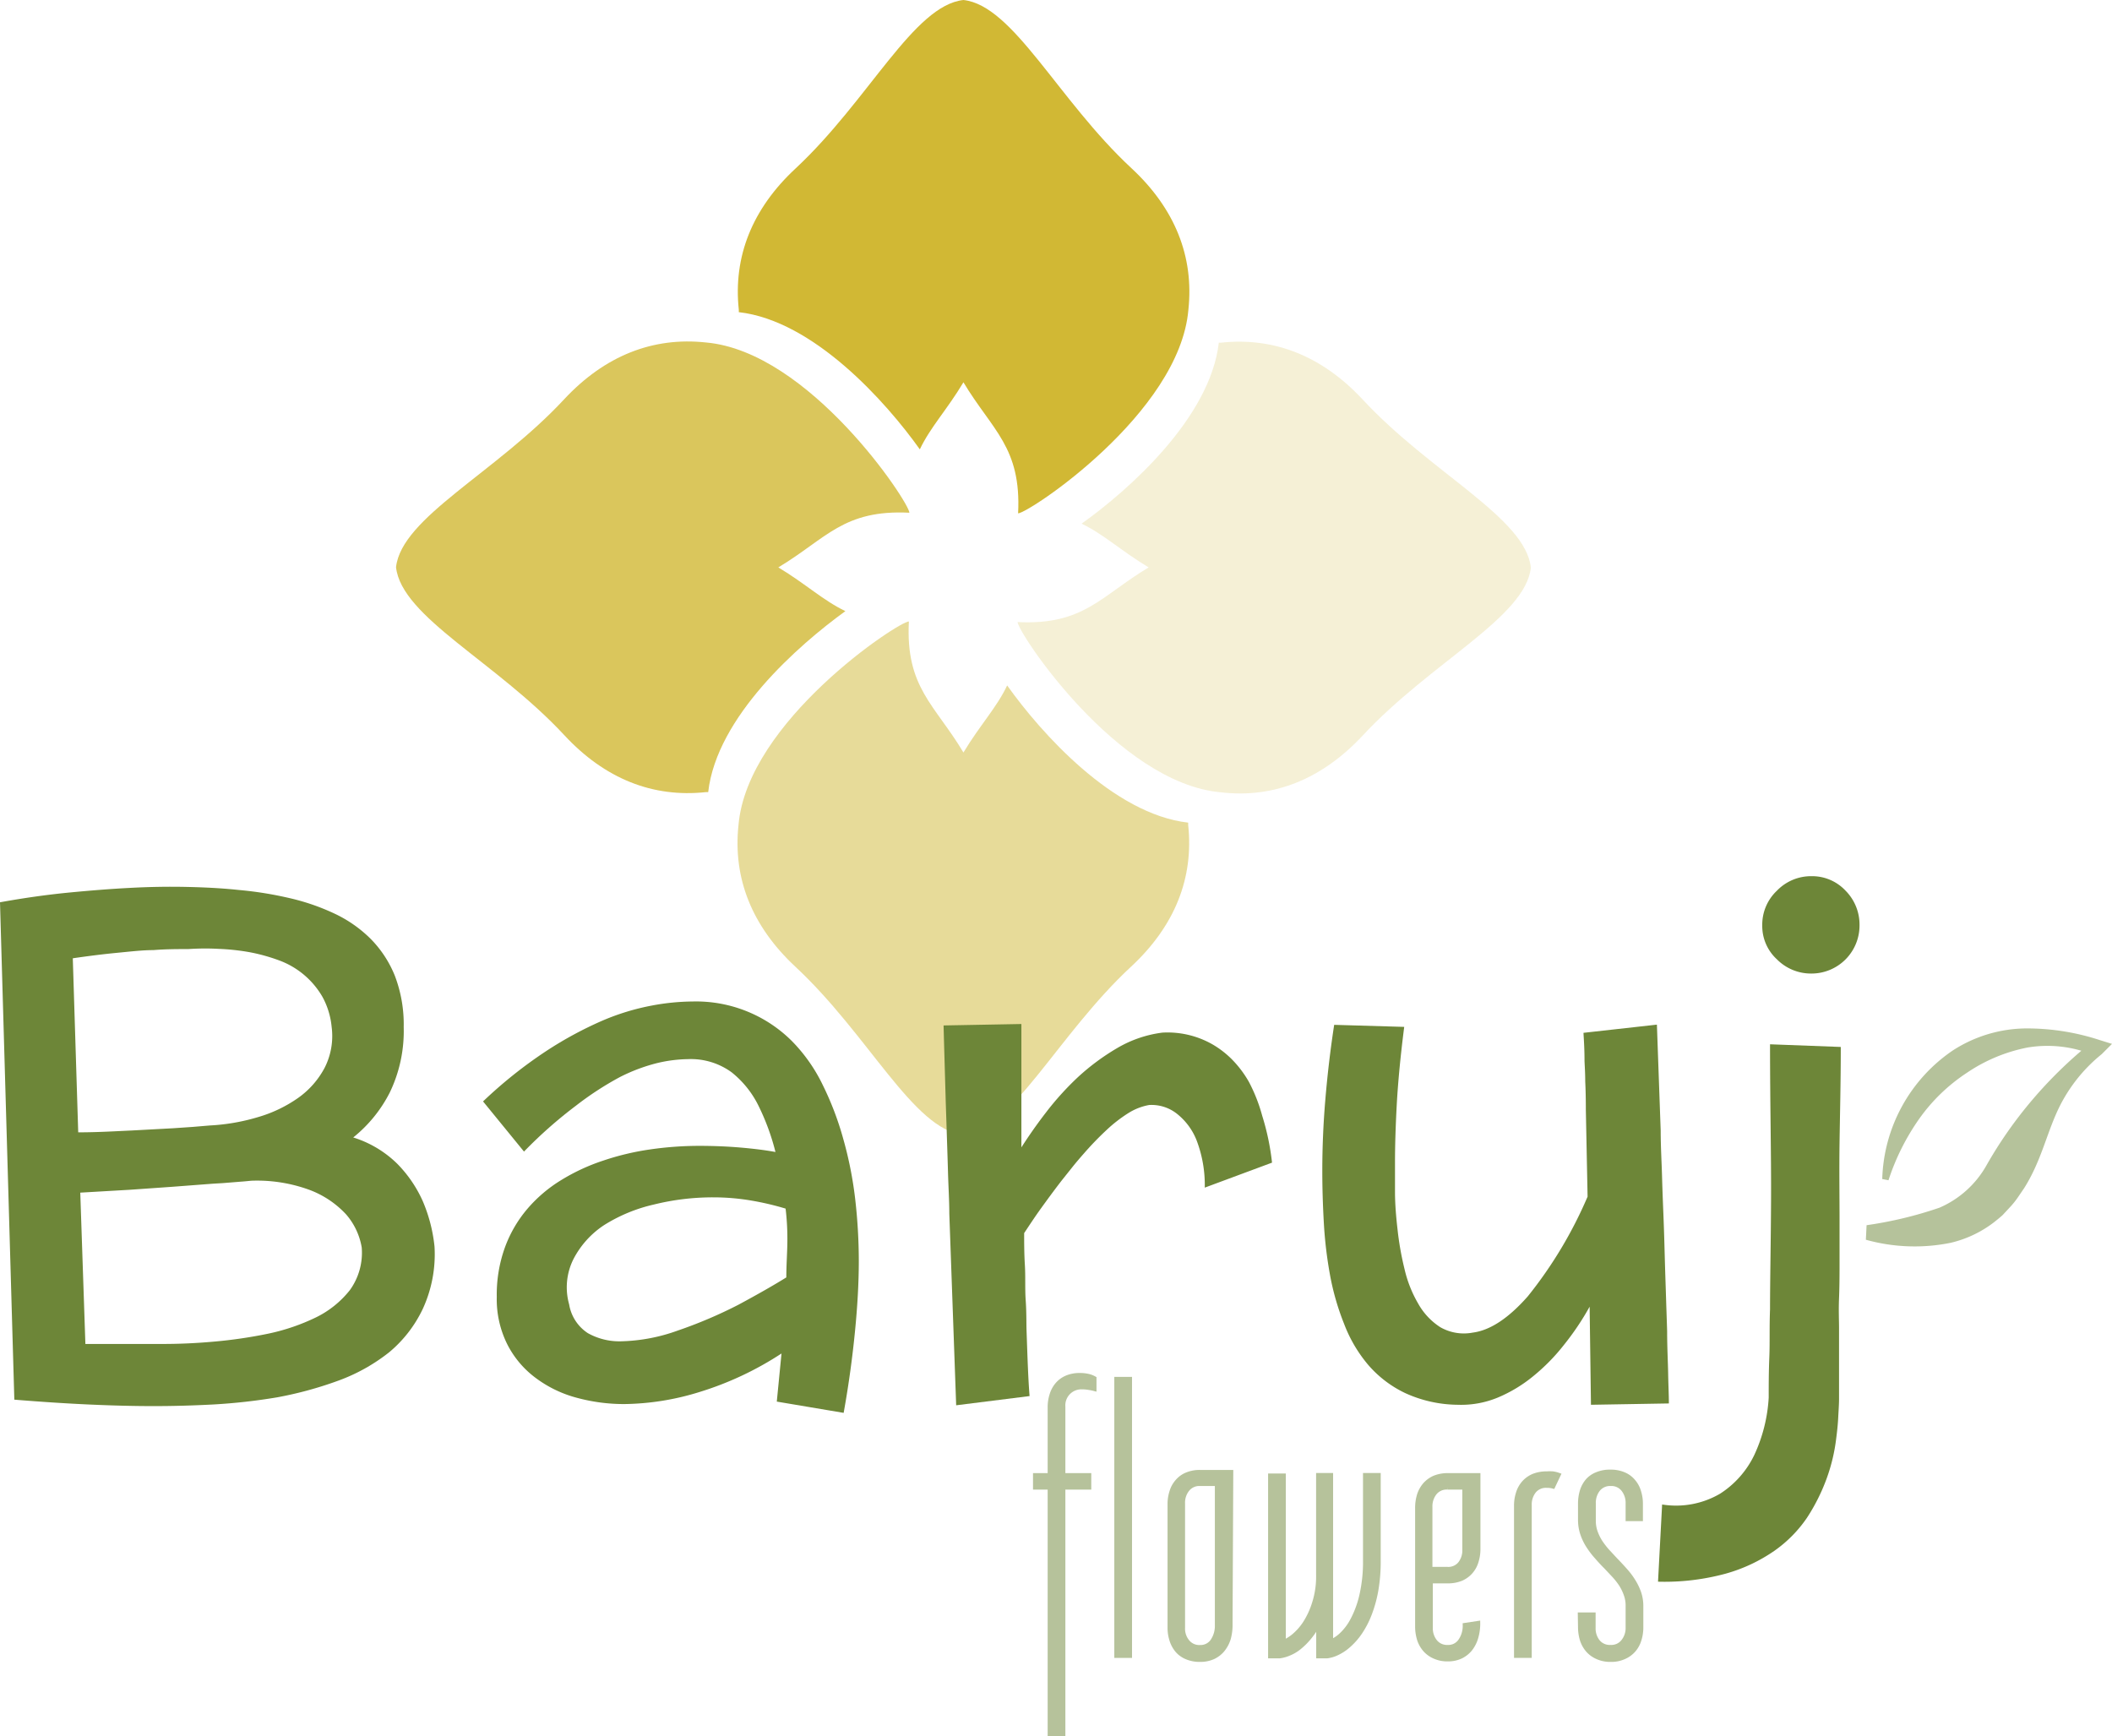
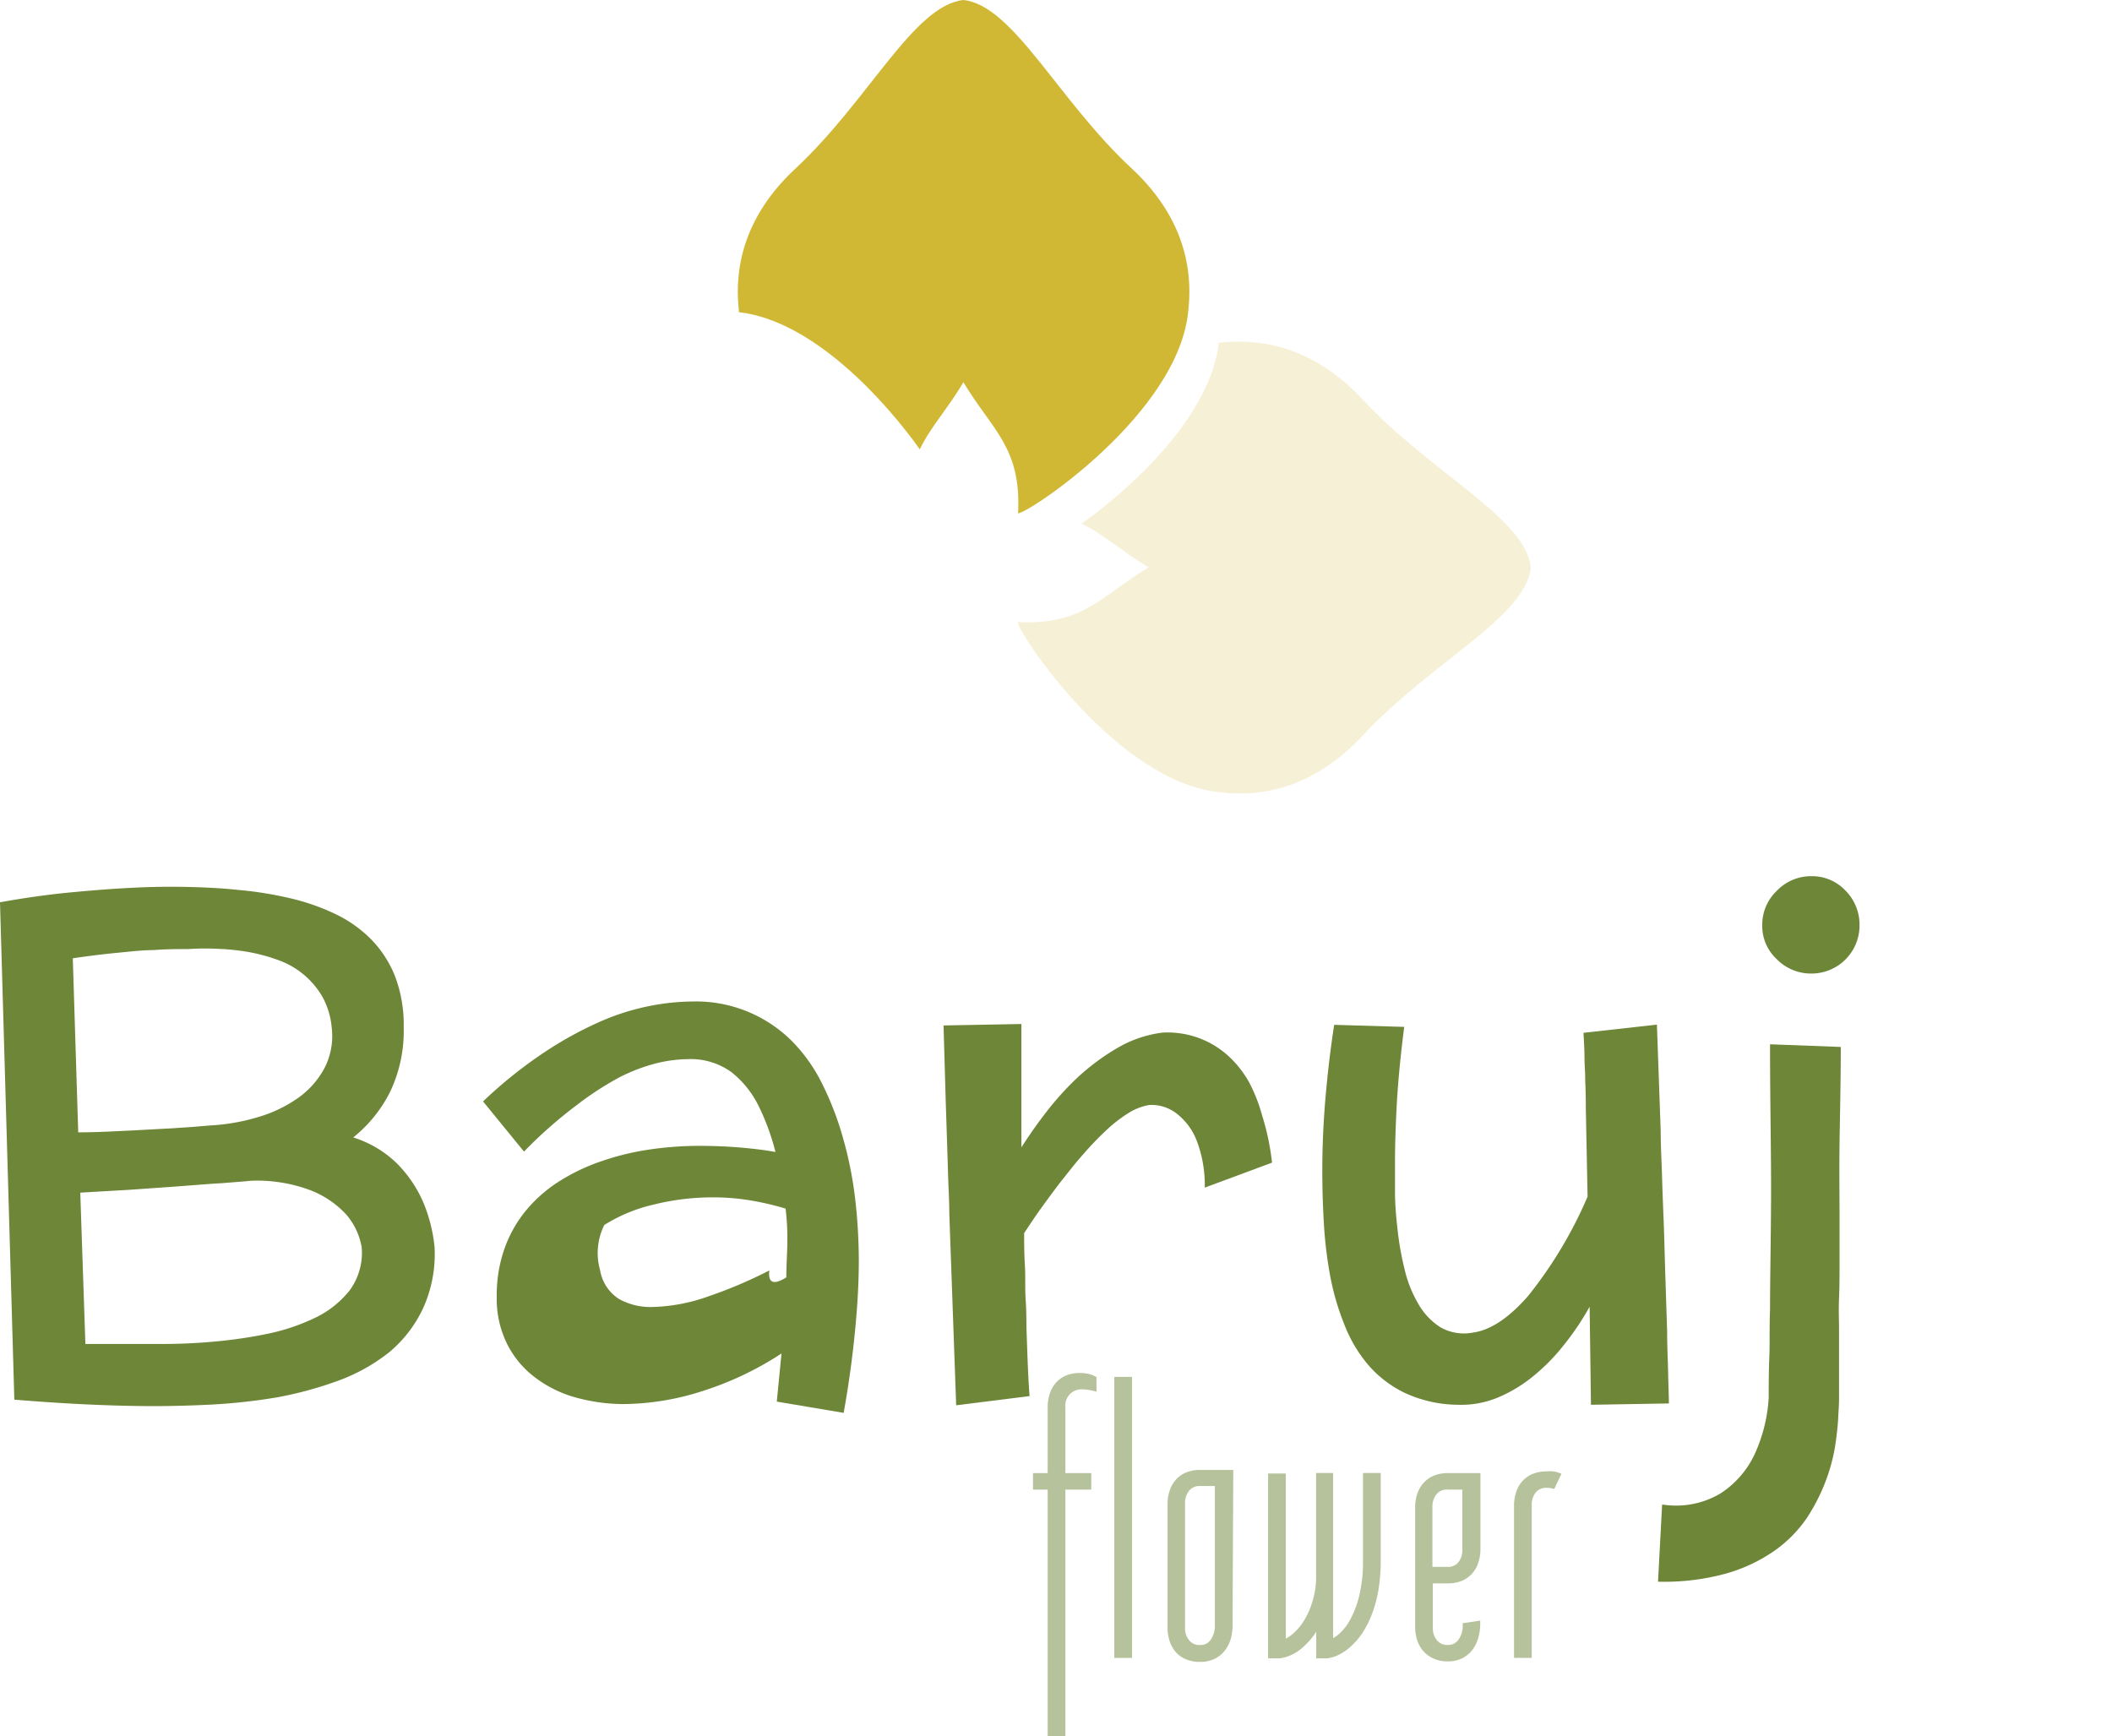
<svg xmlns="http://www.w3.org/2000/svg" viewBox="0 0 206.28 169.59">
  <defs>
    <style>.cls-1,.cls-4,.cls-5,.cls-6{fill:#d1b834;}.cls-1,.cls-3,.cls-7{opacity:0.5;}.cls-2,.cls-3,.cls-8{fill:#6d8638;}.cls-4{opacity:0.2;}.cls-6{opacity:0.8;}.cls-8{stroke:#6d8638;stroke-miterlimit:10;stroke-width:0.45px;}</style>
  </defs>
  <title>mensajeFinalRecurso 22logoColor</title>
  <g id="Capa_2" data-name="Capa 2">
    <g id="Capa_1-2" data-name="Capa 1">
-       <path class="cls-1" d="M72.13,80.58C73,70.45,87.77,60.7,88.77,60.7c-.33,6.45,2.52,8.1,5.33,12.8,1.62-2.69,3.24-4.38,4.27-6.55,3.28,4.61,10.36,12.57,17.68,13.4l0,.23c.56,5.19-1.32,9.88-5.56,13.82-7.19,6.67-11.55,15.91-16.42,16.44-4.86-.53-9.23-9.77-16.41-16.44C73.44,90.46,71.57,85.77,72.13,80.58Z" />
      <path class="cls-2" d="M42.44,121.76a12.75,12.75,0,0,1-1.14,6.07A12.42,12.42,0,0,1,38,132.09,17.82,17.82,0,0,1,33,134.87a36.72,36.72,0,0,1-5.91,1.61,57,57,0,0,1-6.24.7c-2.09.11-4,.16-5.87.16s-3.89-.05-6.15-.15-4.73-.26-7.43-.48L0,88.13q3.47-.63,6.74-.95c2.18-.21,4.12-.36,5.84-.45,2-.11,3.89-.14,5.67-.1s3.41.12,5.1.3a35.6,35.6,0,0,1,4.92.79,21.62,21.62,0,0,1,4.39,1.51A12.58,12.58,0,0,1,36.2,91.7a10.94,10.94,0,0,1,2.37,3.62,13.33,13.33,0,0,1,.86,5,13.83,13.83,0,0,1-1.36,6.39,13.42,13.42,0,0,1-3.57,4.39,10.62,10.62,0,0,1,4.28,2.55,12.36,12.36,0,0,1,2.52,3.69A15.25,15.25,0,0,1,42.44,121.76ZM18.38,92.7c-1,0-2.16,0-3.4.1-1.05,0-2.24.14-3.59.27s-2.77.31-4.28.53l.53,17c1.91,0,3.65-.11,5.22-.18l4.06-.22,1.9-.13,1.66-.14a19.84,19.84,0,0,0,4.73-.82,13.2,13.2,0,0,0,3.92-1.88,8.43,8.43,0,0,0,2.58-2.94,6.84,6.84,0,0,0,.68-4,7.59,7.59,0,0,0-.9-2.93,8.12,8.12,0,0,0-4.27-3.57A17.69,17.69,0,0,0,24.35,93a21.92,21.92,0,0,0-3-.32C20.3,92.62,19.32,92.64,18.38,92.7Zm6.34,22.62c-.22,0-.63.06-1.23.1l-1.74.14-1,.06-3.94.3-4.13.29-4.84.28.5,14.78.93,0,.91,0h3.53c.67,0,1.4,0,2.2,0,1.58,0,3.25-.07,5-.23a45.69,45.69,0,0,0,5.26-.77,20.13,20.13,0,0,0,4.7-1.6A9.56,9.56,0,0,0,34.18,126a6.24,6.24,0,0,0,1.15-4.15,6.58,6.58,0,0,0-1.53-3.24,9.33,9.33,0,0,0-3.52-2.37A14.88,14.88,0,0,0,24.72,115.32Z" />
-       <path class="cls-2" d="M82.4,138l-6.53-1.1.46-4.7a31.41,31.41,0,0,1-8,3.76A25.64,25.64,0,0,1,61,137.14a17.55,17.55,0,0,1-4.65-.61,11.68,11.68,0,0,1-4-1.92,9.37,9.37,0,0,1-2.78-3.26,9.85,9.85,0,0,1-1.05-4.68,13.57,13.57,0,0,1,.8-4.84,12.3,12.3,0,0,1,2.2-3.77,13.77,13.77,0,0,1,3.3-2.8,19.4,19.4,0,0,1,4.1-1.9,25.62,25.62,0,0,1,4.57-1.09,33.74,33.74,0,0,1,4.78-.35c1.46,0,2.83.06,4.1.17s2.39.25,3.37.43a22.51,22.51,0,0,0-1.62-4.44,9.58,9.58,0,0,0-2.67-3.35,6.76,6.76,0,0,0-4.25-1.28,13.72,13.72,0,0,0-3,.38,17.24,17.24,0,0,0-3.67,1.38A30.69,30.69,0,0,0,56.25,108a43.6,43.6,0,0,0-5.07,4.48l-4-4.9a44.07,44.07,0,0,1,6.14-4.9,36.7,36.7,0,0,1,5.54-3,23,23,0,0,1,4.79-1.46,22.22,22.22,0,0,1,4-.4,13.25,13.25,0,0,1,9.71,3.88A16.06,16.06,0,0,1,80.37,106a29.64,29.64,0,0,1,2,5.27,37.41,37.41,0,0,1,1.16,5.87,53.58,53.58,0,0,1,.35,6c0,2.14-.13,4.43-.37,6.87S82.92,135.12,82.4,138Zm-5.6-13.24c0-1.12.08-2.22.1-3.31a24.89,24.89,0,0,0-.17-3.4,27.3,27.3,0,0,0-3.43-.8,22,22,0,0,0-3.61-.3,23.9,23.9,0,0,0-5.82.7,15.64,15.64,0,0,0-4.85,2A8.82,8.82,0,0,0,56,123a6.15,6.15,0,0,0-.41,4.41,4.15,4.15,0,0,0,1.82,2.8,6.29,6.29,0,0,0,3.25.8,17.36,17.36,0,0,0,5.54-1.05,44.22,44.22,0,0,0,5.92-2.52Q74.93,125.93,76.8,124.77Z" />
+       <path class="cls-2" d="M82.4,138l-6.53-1.1.46-4.7a31.41,31.41,0,0,1-8,3.76A25.64,25.64,0,0,1,61,137.14a17.55,17.55,0,0,1-4.65-.61,11.68,11.68,0,0,1-4-1.92,9.37,9.37,0,0,1-2.78-3.26,9.85,9.85,0,0,1-1.05-4.68,13.57,13.57,0,0,1,.8-4.84,12.3,12.3,0,0,1,2.2-3.77,13.77,13.77,0,0,1,3.3-2.8,19.4,19.4,0,0,1,4.1-1.9,25.62,25.62,0,0,1,4.57-1.09,33.74,33.74,0,0,1,4.78-.35c1.46,0,2.83.06,4.1.17s2.39.25,3.37.43a22.51,22.51,0,0,0-1.62-4.44,9.58,9.58,0,0,0-2.67-3.35,6.76,6.76,0,0,0-4.25-1.28,13.72,13.72,0,0,0-3,.38,17.24,17.24,0,0,0-3.67,1.38A30.69,30.69,0,0,0,56.25,108a43.6,43.6,0,0,0-5.07,4.48l-4-4.9a44.07,44.07,0,0,1,6.14-4.9,36.7,36.7,0,0,1,5.54-3,23,23,0,0,1,4.79-1.46,22.22,22.22,0,0,1,4-.4,13.25,13.25,0,0,1,9.71,3.88A16.06,16.06,0,0,1,80.37,106a29.64,29.64,0,0,1,2,5.27,37.41,37.41,0,0,1,1.16,5.87,53.58,53.58,0,0,1,.35,6c0,2.14-.13,4.43-.37,6.87S82.92,135.12,82.4,138Zm-5.6-13.24c0-1.12.08-2.22.1-3.31a24.89,24.89,0,0,0-.17-3.4,27.3,27.3,0,0,0-3.43-.8,22,22,0,0,0-3.61-.3,23.9,23.9,0,0,0-5.82.7,15.64,15.64,0,0,0-4.85,2a6.15,6.15,0,0,0-.41,4.41,4.15,4.15,0,0,0,1.82,2.8,6.29,6.29,0,0,0,3.25.8,17.36,17.36,0,0,0,5.54-1.05,44.22,44.22,0,0,0,5.92-2.52Q74.93,125.93,76.8,124.77Z" />
      <path class="cls-2" d="M124.24,113.56,117.67,116a12.23,12.23,0,0,0-.79-4.6,6.2,6.2,0,0,0-2-2.67,4,4,0,0,0-2.64-.8,5.67,5.67,0,0,0-2,.77,14,14,0,0,0-2.16,1.67,30.65,30.65,0,0,0-2.22,2.3c-.37.42-.74.85-1.1,1.3l-1.06,1.33c-.69.89-1.35,1.79-2,2.69s-1.18,1.72-1.67,2.45c0,.91,0,2,.07,3.12s0,2.31.08,3.44.06,2.07.08,2.85c.05,1.4.09,2.66.14,3.79s.1,2,.16,2.72l-7.17.9-.67-18.72c0-1.27-.09-2.63-.13-4.09s-.09-2.83-.13-4.13-.08-2.33-.1-3.09c-.09-3.14-.16-5.49-.2-7.07l7.6-.14c0,.69,0,1.38,0,2.06s0,1.37,0,2.08v2c0,.66,0,1.28,0,1.85s0,1.38,0,2.06v2c.64-1,1.43-2.15,2.37-3.37a28.28,28.28,0,0,1,3.13-3.47,22.22,22.22,0,0,1,3.84-2.85,11.57,11.57,0,0,1,4.43-1.52,8.85,8.85,0,0,1,4.88,1.14,9.18,9.18,0,0,1,1.85,1.41,10.53,10.53,0,0,1,1.72,2.26,16,16,0,0,1,1.3,3.31A24.11,24.11,0,0,1,124.24,113.56Z" />
      <path class="cls-2" d="M163,137.08l-7.61.13-.13-9.58a26.28,26.28,0,0,1-2.5,3.72,19.14,19.14,0,0,1-3,3.06,13.92,13.92,0,0,1-3.48,2.1,9.36,9.36,0,0,1-3.89.7,12.58,12.58,0,0,1-5.14-1.14,11,11,0,0,1-3.62-2.76,13.71,13.71,0,0,1-2.35-4,24.79,24.79,0,0,1-1.37-4.74,40.91,40.91,0,0,1-.61-5.12c-.1-1.75-.15-3.44-.15-5.09q0-3.47.3-7c.2-2.37.48-4.79.86-7.26l6.84.2q-.53,4.14-.72,7.44c-.12,2.2-.18,4.14-.18,5.81v1.28c0,.48,0,1,0,1.58,0,1.16.1,2.39.25,3.69a29.25,29.25,0,0,0,.68,3.85,12,12,0,0,0,1.33,3.37,6.52,6.52,0,0,0,2.16,2.31,4.63,4.63,0,0,0,3.18.53q2.54-.33,5.37-3.54a41.7,41.7,0,0,0,5.84-9.74l-.17-8.47q0-1.58-.06-2.79c0-.81-.05-1.49-.07-2,0-1.33-.08-2.25-.1-2.74l7.17-.8.37,10.35c0,1.55.09,3,.13,4.4s.09,2.68.14,3.9.09,2.61.13,4.09.09,2.86.13,4.15.08,2.32.1,3.07c0,1.58.08,3,.1,4.14S163,136.3,163,137.08Z" />
      <path class="cls-2" d="M172.88,102l6.91.26c0,3.43-.08,6.54-.12,9.33s0,5.31,0,7.55c0,1.16,0,2.42,0,3.79s0,2.66-.05,3.87,0,2.17,0,2.89c0,1.51,0,2.84,0,4v2.94c0,.57-.05,1.18-.08,1.81s-.1,1.3-.19,2a17.52,17.52,0,0,1-.95,4,18.73,18.73,0,0,1-1.92,3.82,12.58,12.58,0,0,1-3.2,3.23,15.82,15.82,0,0,1-4.75,2.22,22.78,22.78,0,0,1-6.59.78l.4-7.54a8.52,8.52,0,0,0,5.67-1.06,9.24,9.24,0,0,0,3.33-3.77,15.32,15.32,0,0,0,1.41-5.61c0-1.18,0-2.48.06-3.92s0-3,.07-4.69c0-2.89.08-6.48.1-10.77S172.88,107.73,172.88,102Zm8.74-11.61a4.69,4.69,0,0,1-4.7,4.7,4.68,4.68,0,0,1-3.37-1.39,4.41,4.41,0,0,1-1.43-3.31A4.56,4.56,0,0,1,173.55,87a4.63,4.63,0,0,1,3.37-1.42A4.47,4.47,0,0,1,180.26,87,4.69,4.69,0,0,1,181.62,90.34Z" />
-       <path class="cls-3" d="M183.84,115.16a15.72,15.72,0,0,1,6.88-12.55,13.35,13.35,0,0,1,7.16-2.16,22.9,22.9,0,0,1,7.24,1.15l1.16.36-1,1h0a15.41,15.41,0,0,0-4.48,5.89c-1,2.29-1.56,4.76-3.1,7.2l-.62.91a7.93,7.93,0,0,1-.7.88l-.79.85c-.29.26-.6.51-.91.75a11.08,11.08,0,0,1-4.16,1.95,17.7,17.7,0,0,1-8.28-.3l.07-1.42a38.7,38.7,0,0,0,7.12-1.71,9.67,9.67,0,0,0,4.62-4.19,41.54,41.54,0,0,1,4.47-6.37,42.42,42.42,0,0,1,5.82-5.64h0l.21,1.32a11.78,11.78,0,0,0-6.54-.76,16,16,0,0,0-5.91,2.47,17.4,17.4,0,0,0-4.65,4.49,22.51,22.51,0,0,0-3,6Z" />
      <path class="cls-4" d="M119.26,77.39c-10.12-.88-19.87-15.64-19.87-16.63,6.44.32,8.1-2.52,12.8-5.34-2.7-1.62-4.39-3.24-6.55-4.27,4.6-3.28,12.57-10.35,13.4-17.68l.22,0c5.19-.56,9.88,1.31,13.83,5.55,6.67,7.19,15.9,11.55,16.43,16.42-.53,4.86-9.76,9.23-16.43,16.41C129.14,76.08,124.45,78,119.26,77.39Z" />
      <path class="cls-5" d="M116.07,30.26c-.87,10.12-15.63,19.88-16.63,19.88.32-6.45-2.52-8.1-5.34-12.8-1.61,2.69-3.23,4.38-4.26,6.55-3.28-4.61-10.36-12.57-17.68-13.4l0-.23c-.56-5.19,1.31-9.88,5.56-13.82C84.87,9.77,89.24.53,94.1,0c4.87.53,9.23,9.77,16.42,16.44C114.76,20.38,116.63,25.07,116.07,30.26Z" />
-       <path class="cls-6" d="M68.94,33.45c10.13.88,19.88,15.64,19.88,16.63-6.45-.32-8.1,2.52-12.8,5.34,2.69,1.62,4.39,3.24,6.55,4.27C78,63,70,70,69.17,77.37l-.23,0c-5.19.56-9.88-1.31-13.82-5.56-6.67-7.18-15.9-11.54-16.44-16.41.54-4.86,9.77-9.23,16.44-16.42C59.06,34.76,63.75,32.89,68.94,33.45Z" />
      <g class="cls-7">
        <path class="cls-8" d="M102.55,169.37v-24.1h-1.43v-1.16h1.43v-6.62a4,4,0,0,1,.19-1.27,2.77,2.77,0,0,1,.55-1,2.47,2.47,0,0,1,.92-.66,3.23,3.23,0,0,1,1.29-.23,3.63,3.63,0,0,1,.71.07,2.22,2.22,0,0,1,.66.24v1a5.35,5.35,0,0,0-.55-.11,3.67,3.67,0,0,0-.61-.05,1.79,1.79,0,0,0-1.88,1.91v6.72h2.53v1.16h-2.53v24.1Z" />
        <path class="cls-8" d="M109.06,161.71v-27h1.28v27Z" />
        <path class="cls-8" d="M120.16,158.56A5.11,5.11,0,0,1,120,160a3.24,3.24,0,0,1-.57,1.11,2.67,2.67,0,0,1-.93.73,3.06,3.06,0,0,1-1.29.26,3.23,3.23,0,0,1-1.29-.24,2.44,2.44,0,0,1-.92-.65,2.91,2.91,0,0,1-.55-1,3.94,3.94,0,0,1-.19-1.27v-12a3.86,3.86,0,0,1,.19-1.25,2.65,2.65,0,0,1,.56-1,2.39,2.39,0,0,1,.93-.66,3.23,3.23,0,0,1,1.29-.23h3Zm-4.64.44a2,2,0,0,0,.44,1.34,1.49,1.49,0,0,0,1.25.56,1.43,1.43,0,0,0,1.24-.63,2.62,2.62,0,0,0,.43-1.53V144.92h-1.67a1.49,1.49,0,0,0-1.25.56,2.07,2.07,0,0,0-.44,1.35Z" />
        <path class="cls-8" d="M128.78,158.56a7.9,7.9,0,0,1-.89,1.35,6.73,6.73,0,0,1-1,1,3.83,3.83,0,0,1-1,.59,3.45,3.45,0,0,1-.89.25h-.92v-17.6h1.28v16.27a4.32,4.32,0,0,0,1-.62,5.7,5.7,0,0,0,1.12-1.27,8,8,0,0,0,.91-2,8.45,8.45,0,0,0,.38-2.64v-9.79h1.21v16.27a3.48,3.48,0,0,0,1-.65,5.41,5.41,0,0,0,1.1-1.43,9.82,9.82,0,0,0,.9-2.4,14.76,14.76,0,0,0,.37-3.51v-8.28h1.28v8.28a16.38,16.38,0,0,1-.24,3,12.31,12.31,0,0,1-.65,2.32,8.77,8.77,0,0,1-.92,1.76,6.6,6.6,0,0,1-1.08,1.23,4.53,4.53,0,0,1-1.11.75,3.13,3.13,0,0,1-1,.31h-.85v-3.15Z" />
        <path class="cls-8" d="M144.37,144.11v7.16a4,4,0,0,1-.19,1.27,2.65,2.65,0,0,1-.56,1,2.62,2.62,0,0,1-.93.66,3.4,3.4,0,0,1-1.28.23h-1.69V159a2.08,2.08,0,0,0,.44,1.34,1.49,1.49,0,0,0,1.25.55,1.41,1.41,0,0,0,1.24-.63,2.58,2.58,0,0,0,.44-1.52l1.26-.19a4.77,4.77,0,0,1-.19,1.39,3.25,3.25,0,0,1-.55,1.1,2.67,2.67,0,0,1-.92.74,2.9,2.9,0,0,1-1.28.27,3,3,0,0,1-1.28-.25,2.62,2.62,0,0,1-.93-.66,2.9,2.9,0,0,1-.57-1,4.26,4.26,0,0,1-.19-1.26V147.27a4.28,4.28,0,0,1,.19-1.27,2.9,2.9,0,0,1,.57-1,2.62,2.62,0,0,1,.93-.66,3.4,3.4,0,0,1,1.28-.23Zm-3,1.16a1.49,1.49,0,0,0-1.25.55,2.12,2.12,0,0,0-.44,1.35v6.1h1.69a1.49,1.49,0,0,0,1.24-.53,2.09,2.09,0,0,0,.44-1.35v-6.12Z" />
        <path class="cls-8" d="M151.68,145.17a2.18,2.18,0,0,0-.61-.07,1.5,1.5,0,0,0-1.26.55,2.12,2.12,0,0,0-.43,1.35v14.71H148.1V147.1a4,4,0,0,1,.19-1.27,2.73,2.73,0,0,1,.56-1,2.62,2.62,0,0,1,.93-.66,3.41,3.41,0,0,1,1.29-.23,4,4,0,0,1,.6,0,2.74,2.74,0,0,1,.53.13Z" />
-         <path class="cls-8" d="M154.33,157.72h1.29V159a2.07,2.07,0,0,0,.43,1.34,1.5,1.5,0,0,0,1.26.55,1.47,1.47,0,0,0,1.23-.55A2.08,2.08,0,0,0,159,159v-2.18a3.06,3.06,0,0,0-.18-1.06,4.71,4.71,0,0,0-.48-1,7,7,0,0,0-.68-.87l-.78-.83q-.48-.48-.93-1a8.26,8.26,0,0,1-.81-1.06,5.35,5.35,0,0,1-.57-1.18,4.24,4.24,0,0,1-.22-1.35v-1.61a4.23,4.23,0,0,1,.19-1.27,2.81,2.81,0,0,1,.57-1A2.39,2.39,0,0,1,156,144a3.23,3.23,0,0,1,1.29-.23,3.2,3.2,0,0,1,1.27.23,2.39,2.39,0,0,1,.93.66,2.65,2.65,0,0,1,.56,1,3.94,3.94,0,0,1,.19,1.27v1.42H159v-1.52a2.12,2.12,0,0,0-.44-1.35,1.48,1.48,0,0,0-1.23-.56,1.51,1.51,0,0,0-1.26.56,2.12,2.12,0,0,0-.43,1.35v1.71a3.24,3.24,0,0,0,.18,1.09,4.82,4.82,0,0,0,.49,1,8,8,0,0,0,.68.88l.78.84c.32.33.63.66.93,1a7.28,7.28,0,0,1,.8,1.05,5.75,5.75,0,0,1,.57,1.17,4,4,0,0,1,.21,1.3v2.06a4,4,0,0,1-.19,1.26,2.73,2.73,0,0,1-.56,1,2.62,2.62,0,0,1-.93.66,3,3,0,0,1-1.27.25,3.06,3.06,0,0,1-1.29-.25,2.62,2.62,0,0,1-.93-.66,2.9,2.9,0,0,1-.57-1,4.26,4.26,0,0,1-.19-1.26Z" />
      </g>
    </g>
  </g>
</svg>